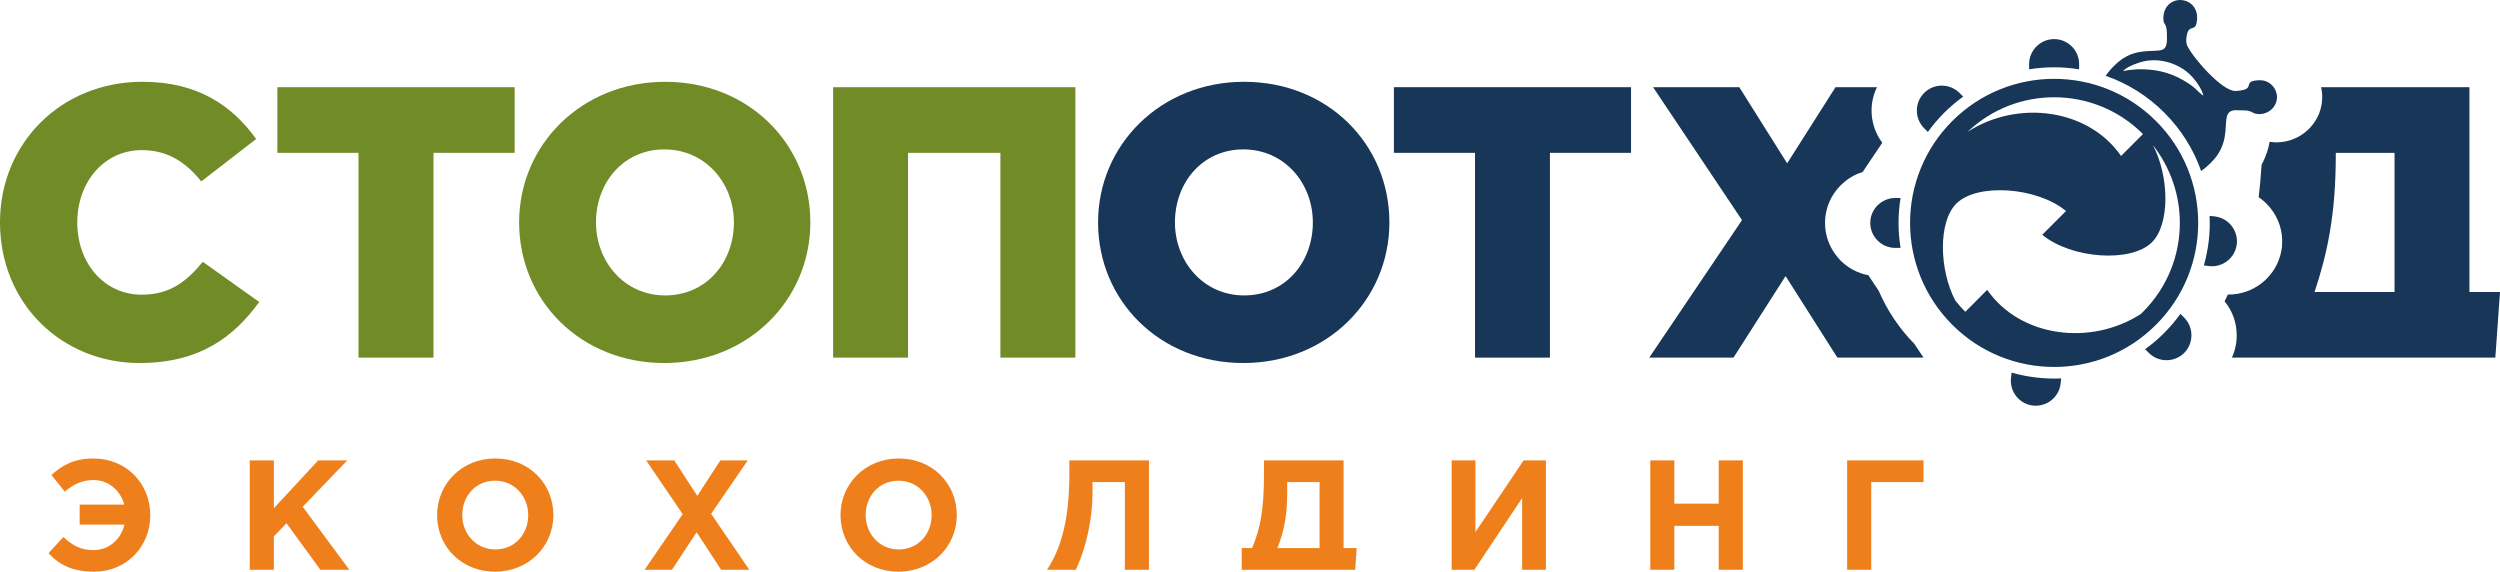
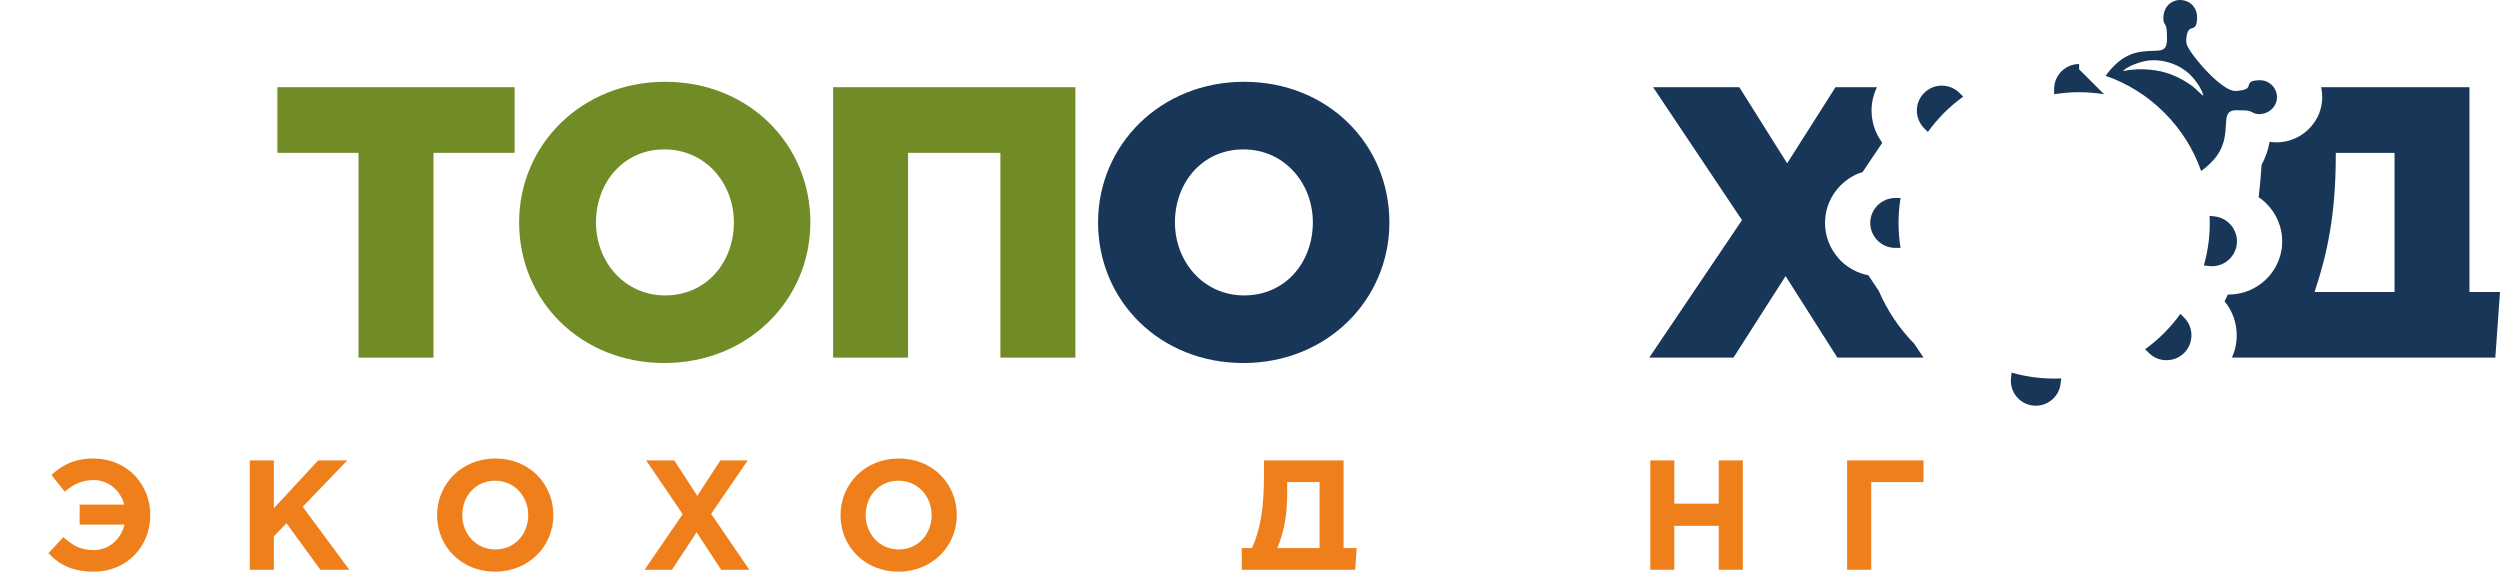
<svg xmlns="http://www.w3.org/2000/svg" xml:space="preserve" width="3000px" height="686px" version="1.1" style="shape-rendering:geometricPrecision; text-rendering:geometricPrecision; image-rendering:optimizeQuality; fill-rule:evenodd; clip-rule:evenodd" viewBox="0 0 305.08 69.76">
  <defs>
    <style type="text/css">
   
    .fil3 {fill:#EF7F1A}
    .fil0 {fill:#718B27}
    .fil1 {fill:#173658}
    .fil2 {fill:#173658;fill-rule:nonzero}
   
  </style>
  </defs>
  <g id="Слой_x0020_1">
    <g id="_2329366520912">
      <g>
-         <path class="fil0" d="M17.02 44.3c7.31,0 11.5,-3.16 14.61,-7.45l-6.88 -4.9c-1.98,2.4 -4.01,4.01 -7.45,4.01 -4.62,0 -7.87,-3.87 -7.87,-8.82 0,-4.9 3.25,-8.82 7.87,-8.82 3.16,0 5.38,1.47 7.26,3.82l6.7 -5.18c-2.93,-4.06 -7.12,-6.98 -13.86,-6.98 -10,0 -17.4,7.54 -17.4,17.16 0,9.95 7.59,17.16 17.02,17.16z" />
        <polygon class="fil0" points="43.75,43.64 52.9,43.64 52.9,18.65 62.8,18.65 62.8,10.64 33.85,10.64 33.85,18.65 43.75,18.65 " />
        <path class="fil0" d="M81.07 44.3c10.19,0 17.82,-7.68 17.82,-17.16 0,-9.57 -7.54,-17.16 -17.72,-17.16 -10.19,0 -17.82,7.68 -17.82,17.16 0,9.57 7.54,17.16 17.72,17.16zm0.1 -8.25c-5,0 -8.44,-4.15 -8.44,-8.91 0,-4.86 3.35,-8.91 8.34,-8.91 5.05,0 8.49,4.15 8.49,8.91 0,4.86 -3.35,8.91 -8.39,8.91z" />
        <polygon class="fil0" points="101.67,43.64 110.81,43.64 110.81,18.65 122.08,18.65 122.08,43.64 131.23,43.64 131.23,10.64 101.67,10.64 " />
      </g>
      <g>
        <path class="fil1" d="M151.73 44.3c10.18,0 17.82,-7.68 17.82,-17.16 0,-9.57 -7.54,-17.16 -17.73,-17.16 -10.18,0 -17.82,7.68 -17.82,17.16 0,9.57 7.55,17.16 17.73,17.16zm0.09 -8.25c-4.99,0 -8.44,-4.15 -8.44,-8.91 0,-4.86 3.35,-8.91 8.35,-8.91 5.04,0 8.48,4.15 8.48,8.91 0,4.86 -3.34,8.91 -8.39,8.91z" />
-         <polygon class="fil1" points="180,43.64 189.14,43.64 189.14,18.65 199.04,18.65 199.04,10.64 170.1,10.64 170.1,18.65 180,18.65 " />
        <path class="fil1" d="M201.26 43.64l10.28 0 6.36 -9.95 6.32 9.95 10.51 0 -1.12 -1.68c-1.88,-1.91 -3.32,-4.11 -4.34,-6.46l-1.27 -1.91c-1.31,-0.25 -2.48,-0.89 -3.39,-1.79 -0.08,-0.09 -0.17,-0.18 -0.24,-0.27 -1.03,-1.15 -1.66,-2.67 -1.66,-4.33l0 0c0,-1.78 0.73,-3.4 1.9,-4.58l0.02 -0.01 0 0c0.74,-0.74 1.65,-1.31 2.67,-1.62l2.4 -3.57c-0.87,-1.16 -1.31,-2.54 -1.31,-3.93 0,-0.97 0.22,-1.95 0.66,-2.85l-5.06 0 -5.9 9.29 -5.84 -9.29 -10.52 0 10.85 16.22 -11.32 16.78z" />
        <path class="fil2" d="M278.77 43.64l17.54 0 8.2 0 0.57 -8.01 -3.73 0 0 -24.99 -18.1 0c0.19,0.85 0.18,1.75 -0.06,2.64 -0.06,0.23 -0.12,0.41 -0.17,0.54 -0.1,0.26 -0.24,0.52 -0.39,0.79 -0.76,1.28 -1.9,2.09 -3.09,2.48 -0.84,0.28 -1.74,0.34 -2.58,0.22 -0.14,0.84 -0.42,1.77 -0.97,2.78 -0.1,1.43 -0.21,2.74 -0.36,3.97 0.56,0.38 1.05,0.84 1.46,1.36 0.99,1.25 1.53,2.85 1.39,4.52 0,0.19 -0.03,0.36 -0.06,0.54 -0.27,1.65 -1.15,3.07 -2.39,4.05 -1.16,0.91 -2.62,1.44 -4.16,1.41 -0.13,0.28 -0.26,0.56 -0.4,0.83 0.99,1.2 1.48,2.67 1.48,4.14 0,0.94 -0.19,1.87 -0.59,2.73l6.41 0zm3.68 -8.01c1.51,-4.53 2.59,-9.34 2.59,-16.65l0 -0.33 7.17 0 0 16.98 -9.76 0z" />
        <g>
-           <path class="fil1" d="M263.1 14.77c3.44,3.43 5.15,7.93 5.15,12.43 0,4.5 -1.71,9 -5.15,12.43 -3.43,3.44 -7.93,5.15 -12.43,5.15 -4.5,0 -9,-1.71 -12.43,-5.15 -3.43,-3.43 -5.15,-7.93 -5.15,-12.43 0,-4.5 1.72,-9 5.15,-12.43 3.43,-3.43 7.93,-5.15 12.43,-5.15 4.5,0 9,1.72 12.43,5.15zm-1.86 23.55c-6.07,3.92 -14.69,2.87 -18.74,-2.95l-2.67 2.68c-0.44,-0.44 -0.85,-0.9 -1.22,-1.37 -1.99,-3.82 -2.09,-9.63 0.12,-11.83 2.53,-2.54 9.84,-2.04 13.39,0.9l-2.9 2.9c3.56,2.94 10.86,3.44 13.39,0.91 2.21,-2.2 2.12,-8.02 0.12,-11.84 2.18,2.78 3.28,6.13 3.28,9.48 0,3.93 -1.5,7.85 -4.49,10.85 -0.1,0.09 -0.19,0.18 -0.28,0.27zm0.27 -21.96c-2.99,-3 -6.91,-4.49 -10.84,-4.49 -3.8,0 -7.61,1.4 -10.56,4.22 6.07,-3.93 14.68,-2.88 18.73,2.94l2.67 -2.67z" />
          <path class="fil1" d="M239.12 11.34l0.45 0.45c-0.81,0.59 -1.59,1.25 -2.33,1.98 -0.73,0.74 -1.39,1.52 -1.98,2.33l-0.45 -0.45c-1.19,-1.19 -1.19,-3.13 0,-4.31l0 0c1.18,-1.19 3.12,-1.19 4.31,0zm26.96 26.96l0.46 0.46c1.18,1.18 1.18,3.12 0,4.31l0 0c-1.19,1.18 -3.13,1.18 -4.31,0l-0.46 -0.46c0.82,-0.58 1.6,-1.24 2.33,-1.98 0.73,-0.73 1.39,-1.51 1.98,-2.33z" />
          <path class="fil1" d="M231.28 24.16l0.65 0c-0.33,2.01 -0.33,4.07 0,6.09l-0.65 0c-1.67,0 -3.05,-1.37 -3.05,-3.05l0 0c0,-1.67 1.38,-3.04 3.05,-3.04z" />
-           <path class="fil1" d="M253.72 8.46l0 -0.65c0,-1.67 -1.37,-3.04 -3.05,-3.04l0 0c-1.67,0 -3.05,1.37 -3.05,3.04l0 0.65c2.02,-0.33 4.08,-0.33 6.1,0z" />
+           <path class="fil1" d="M253.72 8.46l0 -0.65l0 0c-1.67,0 -3.05,1.37 -3.05,3.04l0 0.65c2.02,-0.33 4.08,-0.33 6.1,0z" />
          <path class="fil1" d="M251.46 46.82l0.07 -0.64c-2.04,0.09 -4.08,-0.15 -6.05,-0.71l-0.07 0.64c-0.2,1.67 1.01,3.19 2.67,3.38l0 0c1.67,0.19 3.19,-1.01 3.38,-2.67z" />
          <path class="fil1" d="M269.64 26.34l0.64 0.07c1.67,0.2 2.87,1.72 2.68,3.38l0 0c-0.19,1.67 -1.71,2.87 -3.38,2.68l-0.64 -0.08c0.56,-1.96 0.8,-4.01 0.7,-6.05z" />
          <path class="fil1" d="M268.61 20.87c0.73,-0.51 1.57,-1.33 1.99,-1.96 1.39,-2.07 0.81,-4.02 1.23,-4.92 0.29,-0.63 1,-0.54 1.45,-0.53 0.47,0.01 1.1,-0.04 1.62,0.27 0.78,0.45 2.32,0.14 2.83,-1.16 0.44,-1.11 -0.23,-2.39 -1.4,-2.71 -0.45,-0.13 -1.25,-0.06 -1.55,0.08 -0.74,0.34 0.26,1.03 -1.95,1.16 -1.61,0.1 -5.21,-4.03 -5.91,-5.51 -0.2,-0.42 -0.14,-1.11 0.01,-1.57 0.31,-0.93 0.92,-0.23 1.13,-1.24 0.25,-1.23 -0.25,-2.38 -1.48,-2.71 -1.19,-0.32 -2.72,0.46 -2.57,2.44 0.03,0.31 0.23,0.44 0.32,0.74 0.12,0.44 0.11,1.04 0.11,1.54 -0.02,1.63 -0.81,1.33 -2.3,1.44 -1.01,0.07 -1.93,0.2 -2.98,0.85 -0.73,0.45 -1.61,1.31 -2.2,2.17 2.62,0.91 5.07,2.41 7.16,4.5 2.08,2.08 3.58,4.52 4.49,7.12zm-9.53 -12.22c0.62,-0.61 1.96,-1.04 2.55,-1.17 1.91,-0.43 4.25,0.22 5.73,1.73 0.67,0.68 1.39,1.76 1.52,2.48 -0.8,-0.58 -0.82,-0.95 -2.4,-1.87 -1.84,-1.08 -3.62,-1.4 -5.63,-1.37l-1.16 0.11c-0.21,0.03 -0.4,0.11 -0.61,0.09z" />
        </g>
      </g>
      <g>
        <polygon class="fil3" points="228.35,58.83 234.73,58.83 234.73,56.18 225.41,56.18 225.41,69.53 228.35,69.53 " />
        <polygon class="fil3" points="201.39,69.53 204.32,69.53 204.32,64.17 209.74,64.17 209.74,69.53 212.68,69.53 212.68,56.18 209.74,56.18 209.74,61.46 204.32,61.46 204.32,56.18 201.39,56.18 " />
-         <polygon class="fil3" points="188.65,56.18 185.93,56.18 180.05,64.93 180.05,56.18 177.15,56.18 177.15,69.53 179.92,69.53 185.75,60.78 185.75,69.53 188.65,69.53 " />
-         <path class="fil3" d="M137.27 69.53l1.7 0 1.24 0 0 -2.65 0 -0.7 0 -10 -9.71 0 0 1.56c0,4 -0.46,8.39 -2.73,11.79l3.51 0c1.31,-2.74 2.04,-6.32 2.04,-9.35l0 -1.35 3.95 0 0 7.71 0 0.34 0 2.65z" />
        <path class="fil3" d="M109.64 69.76c4.12,0 7.12,-3.11 7.12,-6.9 0,-3.84 -2.96,-6.91 -7.08,-6.91 -4.12,0 -7.11,3.11 -7.11,6.91 0,3.83 2.95,6.9 7.07,6.9zm0.04 -2.71c-2.36,0 -4.04,-1.91 -4.04,-4.19 0,-2.33 1.64,-4.2 4,-4.2 2.37,0 4.05,1.91 4.05,4.2 0,2.32 -1.65,4.19 -4.01,4.19z" />
        <polygon class="fil3" points="78.66,69.53 82,69.53 85.01,64.95 88,69.53 91.44,69.53 86.78,62.7 91.25,56.18 87.91,56.18 85.09,60.51 82.28,56.18 78.85,56.18 83.31,62.74 " />
        <path class="fil3" d="M60.41 69.76c4.12,0 7.12,-3.11 7.12,-6.9 0,-3.84 -2.96,-6.91 -7.08,-6.91 -4.12,0 -7.11,3.11 -7.11,6.91 0,3.83 2.96,6.9 7.07,6.9zm0.04 -2.71c-2.36,0 -4.04,-1.91 -4.04,-4.19 0,-2.33 1.64,-4.2 4,-4.2 2.37,0 4.05,1.91 4.05,4.2 0,2.32 -1.64,4.19 -4.01,4.19z" />
        <polygon class="fil3" points="30.48,69.53 33.42,69.53 33.42,65.45 34.96,63.85 39.1,69.53 42.63,69.53 36.94,61.84 42.38,56.18 38.83,56.18 33.42,62.02 33.42,56.18 30.48,56.18 " />
        <path class="fil3" d="M9.72 64.02l5.47 0c-0.44,1.79 -1.87,3.11 -3.79,3.11 -1.57,0 -2.6,-0.61 -3.67,-1.59l-1.81 1.97c1.38,1.47 3,2.25 5.57,2.25 3.93,0 6.85,-3.03 6.85,-6.9 0,-3.8 -2.86,-6.91 -6.96,-6.91 -2.41,0 -3.89,0.9 -5.1,2.02l1.63 2.03c1.01,-0.9 2.15,-1.42 3.49,-1.42 1.85,0 3.29,1.26 3.77,3l-5.45 0 0 2.44z" />
        <path class="fil3" d="M154.37 69.53l8.35 0 2.66 0 0.18 -2.65 -1.6 0 0 -10.7 -9.71 0 0 1.56c0,4.56 -0.47,6.83 -1.46,9.14l-1.26 0 0 2.65 2.84 0zm6.66 -10.7l0 8.05 -5.15 0c0.76,-1.85 1.2,-3.87 1.2,-6.7l0 -1.35 3.95 0z" />
      </g>
    </g>
  </g>
</svg>